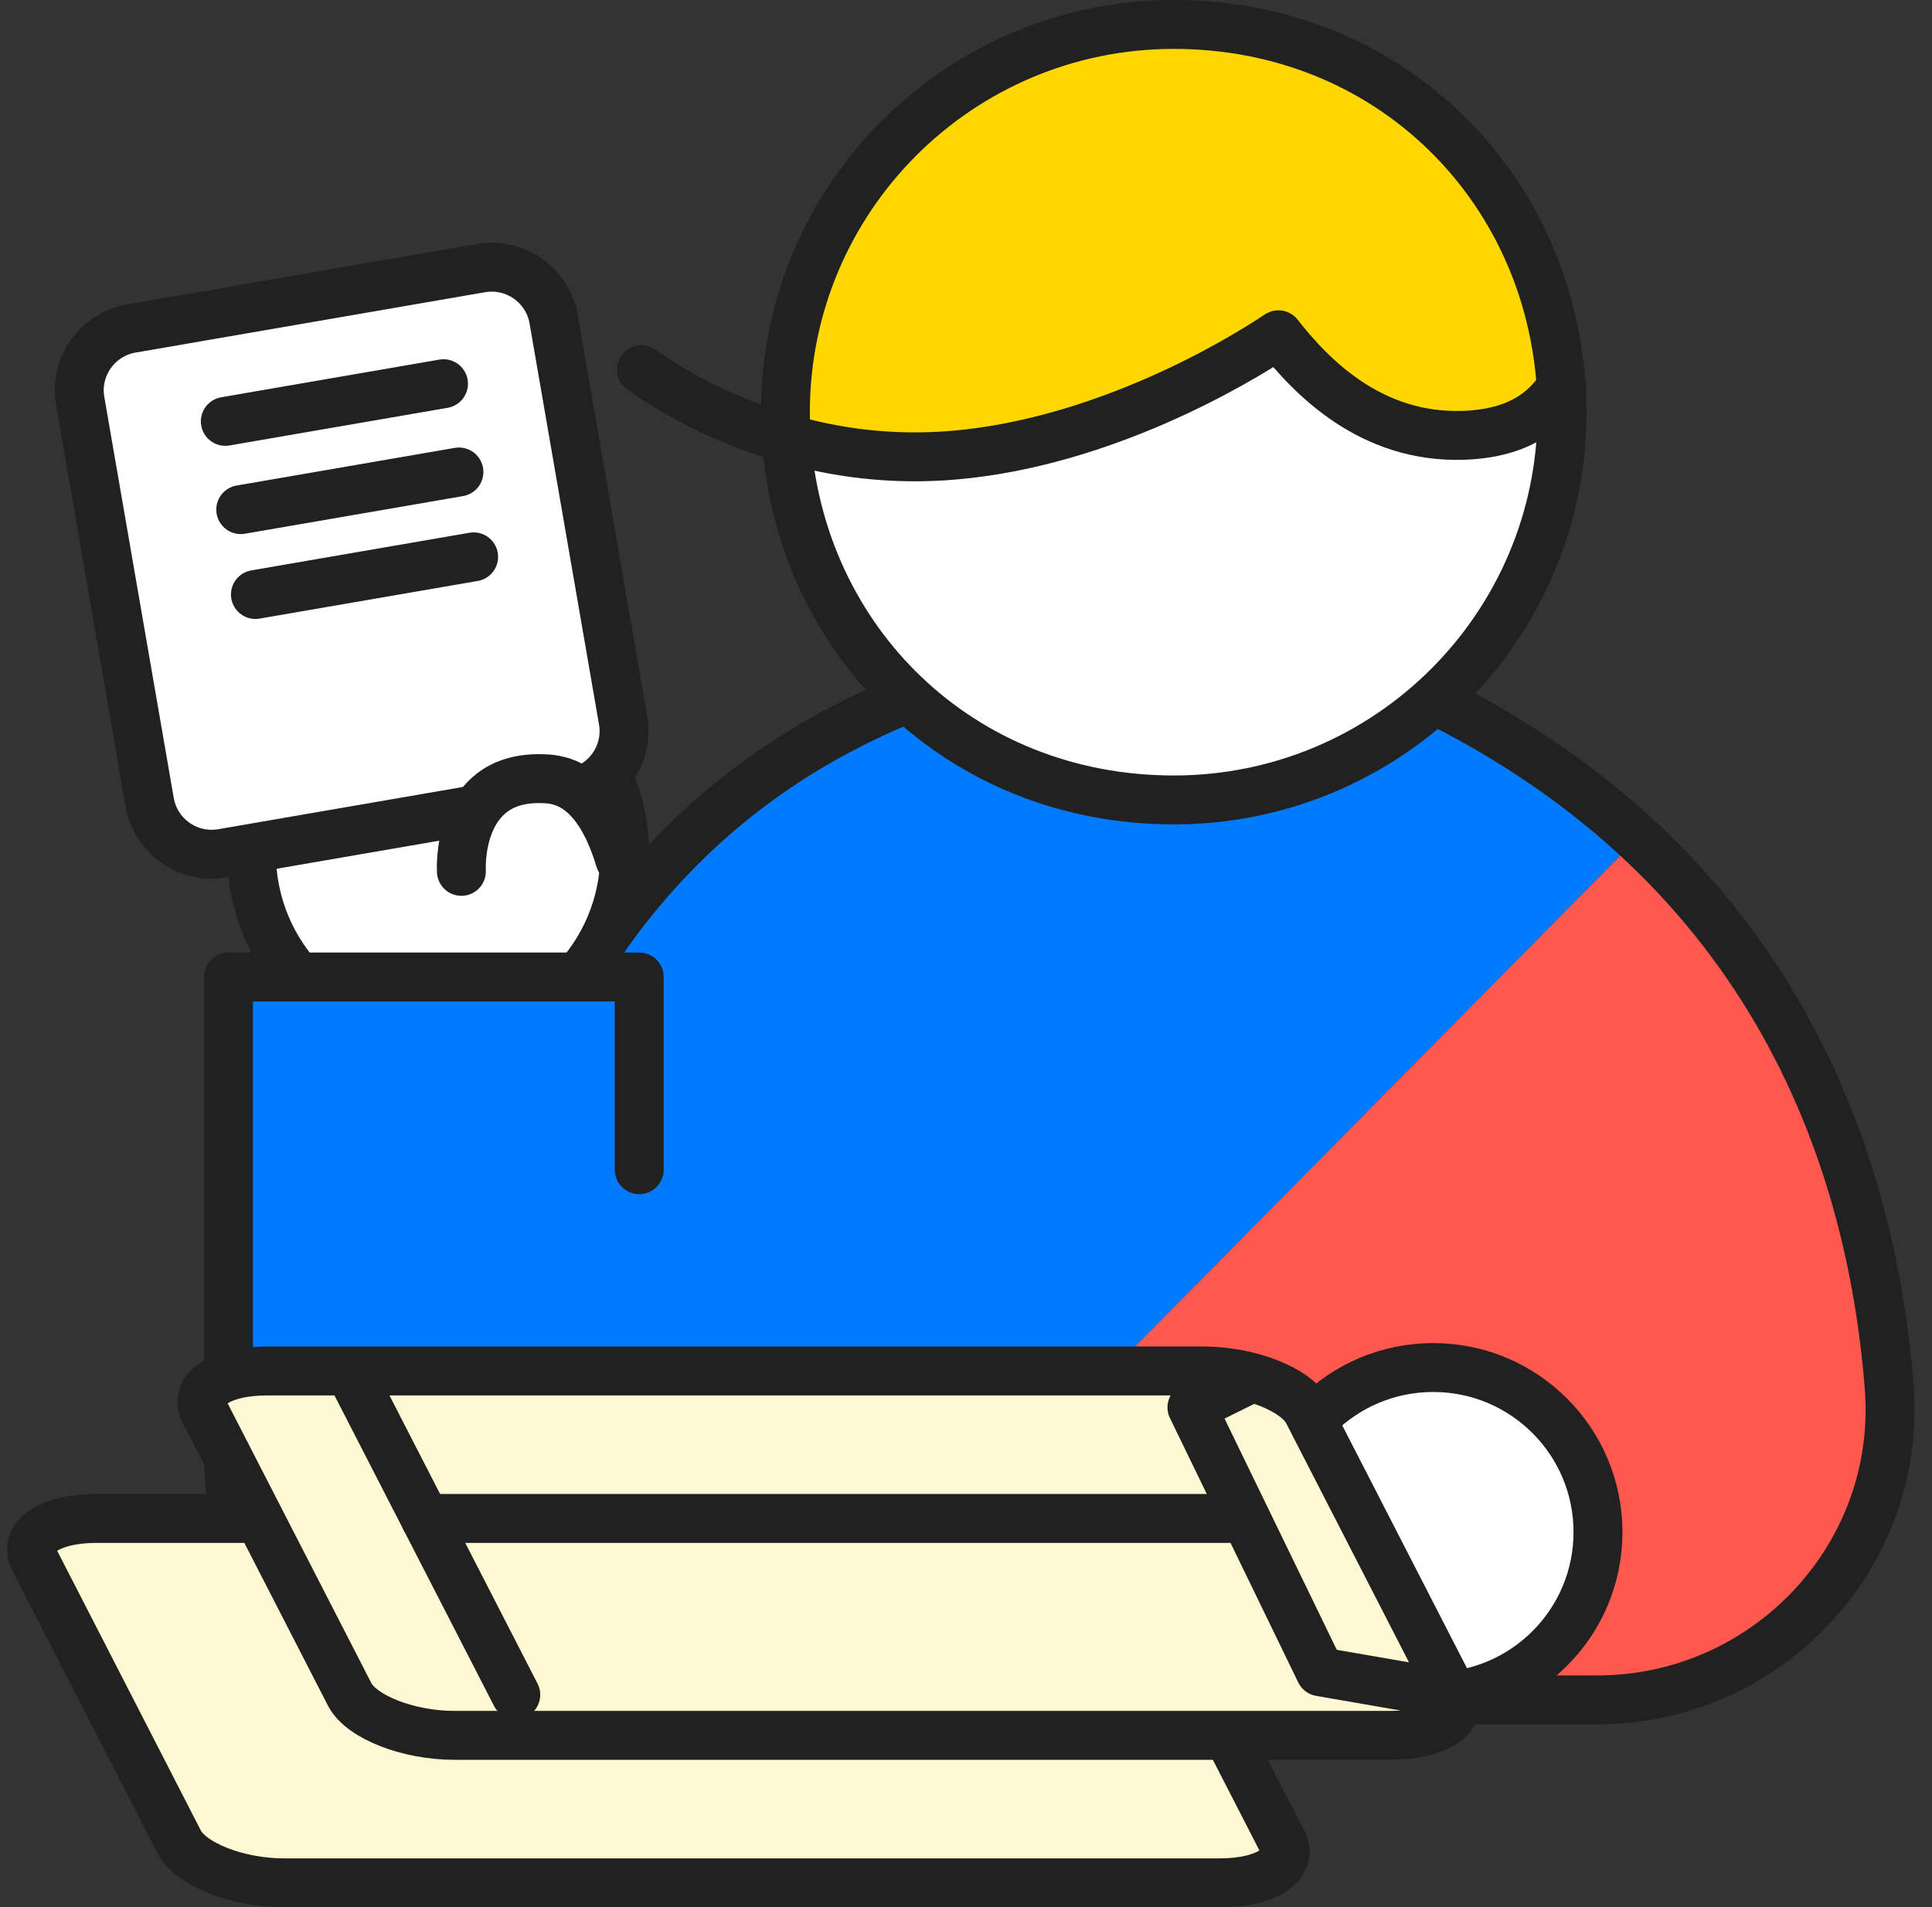
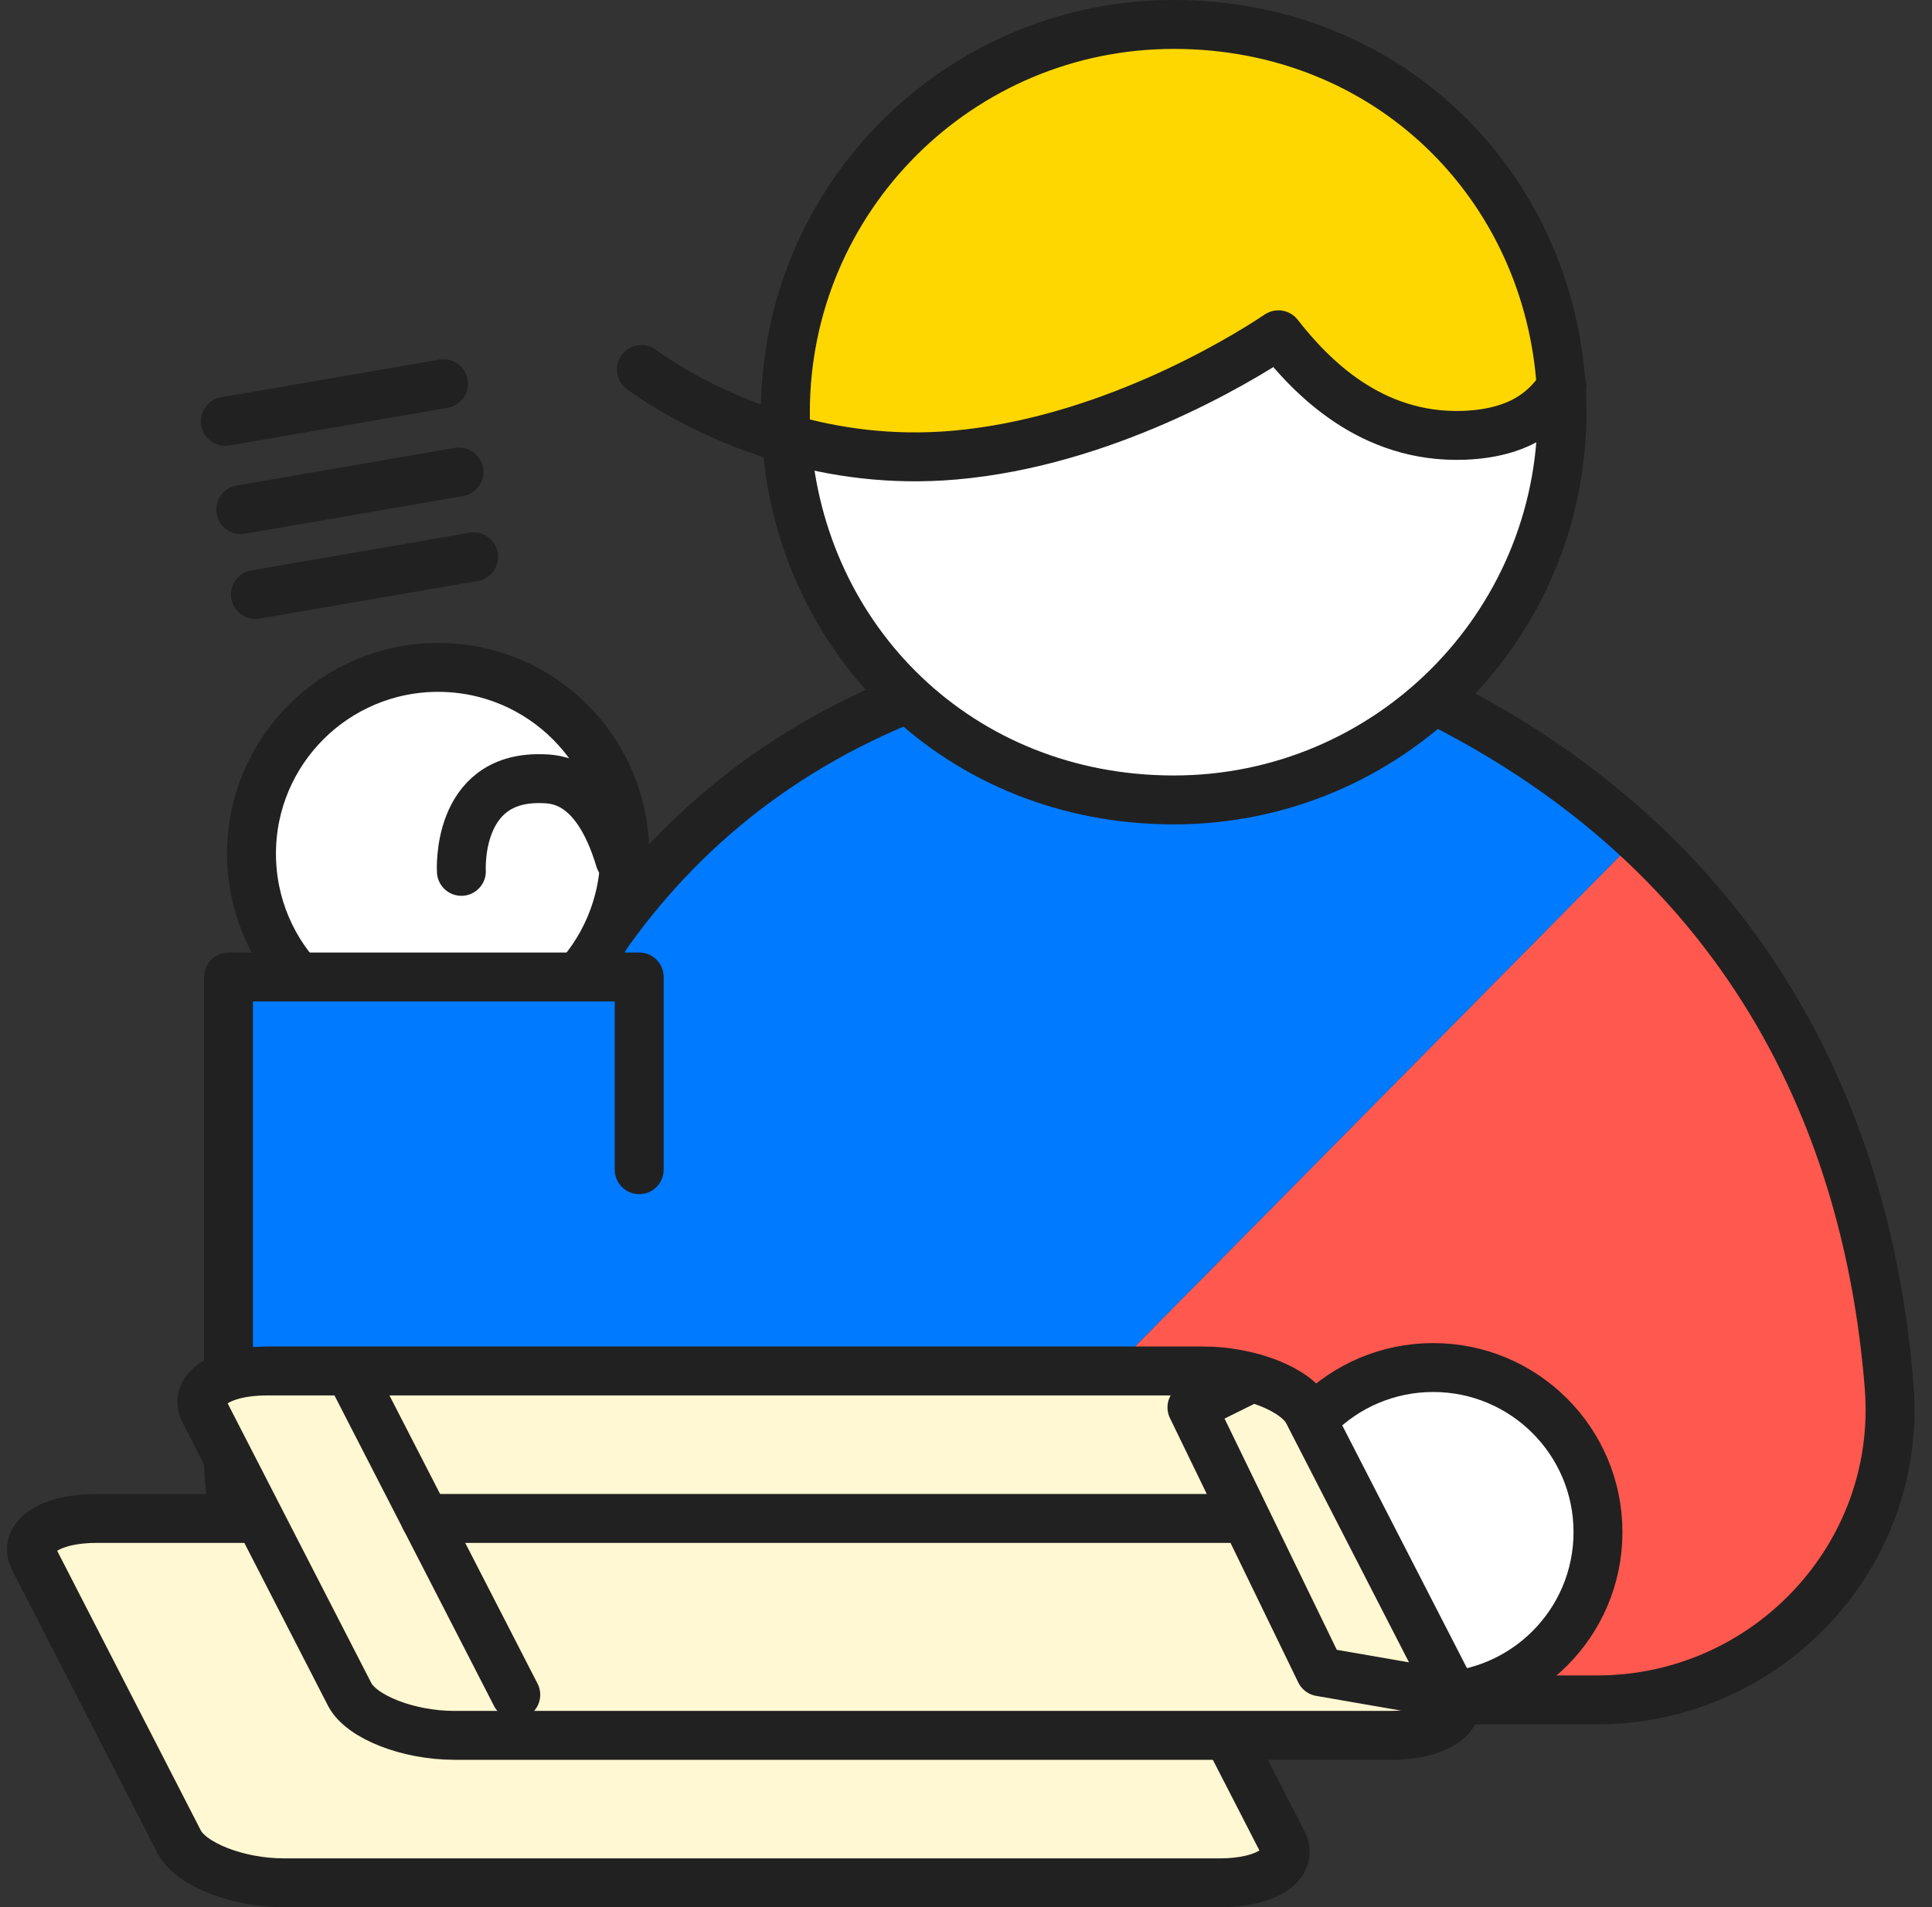
<svg xmlns="http://www.w3.org/2000/svg" width="79" height="78" viewBox="0 0 79 78" fill="none">
  <rect x="0" y="0" width="79" height="78" fill="#333333" stroke="none" />
  <path d="M32.125 69.519H46.045H65.302C72.242 69.519 77.79 63.638 77.249 56.727C76.698 49.706 74.295 41.065 66.955 34.274L32.125 69.519Z" fill="#FF584F" />
  <path d="M66.955 34.275C64.411 31.924 61.277 29.784 57.411 28.024H38.554C25.987 32.385 20.679 42.916 18.716 53.587L32.125 69.519L66.955 34.275Z" fill="#007AFF" />
  <path d="M33.848 69.519H46.045C46.045 69.519 48.719 69.519 52.074 69.519" stroke="#212121" stroke-width="2" stroke-linecap="round" stroke-linejoin="round" />
  <path d="M52.074 69.519H65.302C72.242 69.519 77.79 63.639 77.249 56.728C76.508 47.267 72.402 34.885 57.411 28.024H38.554C25.987 32.385 20.679 42.916 18.716 53.587L32.125 69.519H33.557" stroke="#212121" stroke-width="2" stroke-linecap="round" stroke-linejoin="round" />
  <path d="M58.603 69.389C62.325 69.389 65.342 66.376 65.342 62.658C65.342 58.941 62.325 55.927 58.603 55.927C54.881 55.927 51.863 58.941 51.863 62.658C51.863 66.376 54.881 69.389 58.603 69.389Z" fill="white" stroke="#212121" stroke-width="2" stroke-linecap="round" stroke-linejoin="round" />
  <path d="M63.84 15.852C63.86 16.182 63.87 16.522 63.87 16.862C63.87 25.613 56.76 32.714 47.998 32.714C39.235 32.714 32.706 26.183 32.155 17.932C34.098 18.492 36.421 18.842 39.035 18.612C45.104 18.082 50.541 14.852 52.274 13.691C53.606 15.392 56.049 17.942 59.865 17.802C62.538 17.702 63.4 16.422 63.84 15.852Z" fill="white" />
  <path d="M63.84 15.852C63.4 16.422 62.538 17.702 59.865 17.802C56.049 17.942 53.606 15.392 52.274 13.692C50.541 14.852 45.104 18.082 39.035 18.612C36.421 18.842 34.098 18.492 32.155 17.932C32.125 17.582 32.115 17.222 32.115 16.862C32.115 8.101 39.225 1 47.998 1C56.77 1 63.32 7.561 63.84 15.852Z" fill="#FFD700" />
  <path d="M63.84 15.852C63.86 16.182 63.87 16.522 63.87 16.862C63.87 25.613 56.76 32.714 47.998 32.714C39.235 32.714 32.706 26.183 32.155 17.932C32.125 17.582 32.115 17.222 32.115 16.862C32.115 8.101 39.225 1 47.998 1C56.77 1 63.32 7.561 63.84 15.852Z" stroke="#212121" stroke-width="2" stroke-linecap="round" stroke-linejoin="round" />
  <path d="M26.227 15.112C26.998 15.662 29.101 17.062 32.155 17.932C34.098 18.492 36.421 18.842 39.035 18.612C45.104 18.082 50.541 14.852 52.274 13.691C53.606 15.392 56.049 17.942 59.865 17.802C62.538 17.702 63.4 16.422 63.84 15.852C63.85 15.832 63.86 15.822 63.87 15.802" stroke="#212121" stroke-width="2" stroke-linecap="round" stroke-linejoin="round" />
  <path d="M17.915 42.535C22.13 42.535 25.546 39.123 25.546 34.914C25.546 30.706 22.13 27.294 17.915 27.294C13.701 27.294 10.284 30.706 10.284 34.914C10.284 39.123 13.701 42.535 17.915 42.535Z" fill="white" stroke="#212121" stroke-width="2" stroke-linecap="round" stroke-linejoin="round" />
  <path d="M26.137 47.836V39.955H9.343V59.537C9.343 65.008 13.098 69.439 17.745 69.439C20.899 69.439 23.653 67.378 25.085 64.348C25.756 62.928 26.137 61.287 26.137 59.537" fill="#007AFF" />
  <path d="M26.137 47.836V39.955H9.343V59.537C9.343 65.008 13.098 69.439 17.745 69.439C20.899 69.439 23.653 67.378 25.085 64.348C25.756 62.928 26.137 61.287 26.137 59.537" stroke="#212121" stroke-width="2" stroke-linecap="round" stroke-linejoin="round" />
-   <path d="M19.666 10.965L5.377 13.433C3.976 13.675 3.037 15.005 3.28 16.403L6.119 32.802C6.361 34.201 7.693 35.139 9.093 34.897L23.382 32.43C24.782 32.188 25.721 30.858 25.479 29.459L22.64 13.06C22.398 11.661 21.066 10.723 19.666 10.965Z" fill="white" stroke="#212121" stroke-width="2" stroke-linecap="round" stroke-linejoin="round" />
  <path d="M9.213 17.232L18.135 15.692" stroke="#212121" stroke-width="2" stroke-linecap="round" stroke-linejoin="round" />
  <path d="M9.844 20.842L18.766 19.302" stroke="#212121" stroke-width="2" stroke-linecap="round" stroke-linejoin="round" />
  <path d="M10.444 24.313L19.367 22.773" stroke="#212121" stroke-width="2" stroke-linecap="round" stroke-linejoin="round" />
  <path d="M18.866 35.635C18.866 35.635 18.626 31.784 22.101 31.844C22.702 31.854 24.354 31.844 25.346 35.154" fill="white" />
  <path d="M18.866 35.635C18.866 35.635 18.626 31.784 22.101 31.844C22.702 31.854 24.354 31.844 25.346 35.154" stroke="#212121" stroke-width="2" stroke-linecap="round" stroke-linejoin="round" />
  <path d="M49.88 77H11.606C9.723 77 7.811 76.25 7.33 75.33L1.392 63.768C0.921 62.848 2.063 62.098 3.955 62.098H42.23C44.112 62.098 46.025 62.848 46.506 63.768L52.444 75.33C52.915 76.25 51.773 77 49.88 77Z" fill="#FFF8D2" stroke="#212121" stroke-width="2" stroke-linecap="round" stroke-linejoin="round" />
  <path d="M56.85 70.969H18.576C16.693 70.969 14.781 70.219 14.3 69.299L8.362 57.738C7.891 56.818 9.033 56.067 10.925 56.067H49.2C51.082 56.067 52.995 56.818 53.476 57.738L59.414 69.299C59.885 70.219 58.743 70.969 56.85 70.969Z" fill="#FFF8D2" stroke="#212121" stroke-width="2" stroke-linecap="round" stroke-linejoin="round" />
  <path d="M21.09 69.309L14.39 56.268" stroke="#212121" stroke-width="2" stroke-linecap="round" stroke-linejoin="round" />
  <path d="M17.384 62.098H50.922" stroke="#212121" stroke-width="2" stroke-linecap="round" stroke-linejoin="round" />
  <path d="M50.922 56.477L48.739 57.558L53.986 68.369L59.404 69.309" stroke="#212121" stroke-width="2" stroke-linecap="round" stroke-linejoin="round" />
</svg>